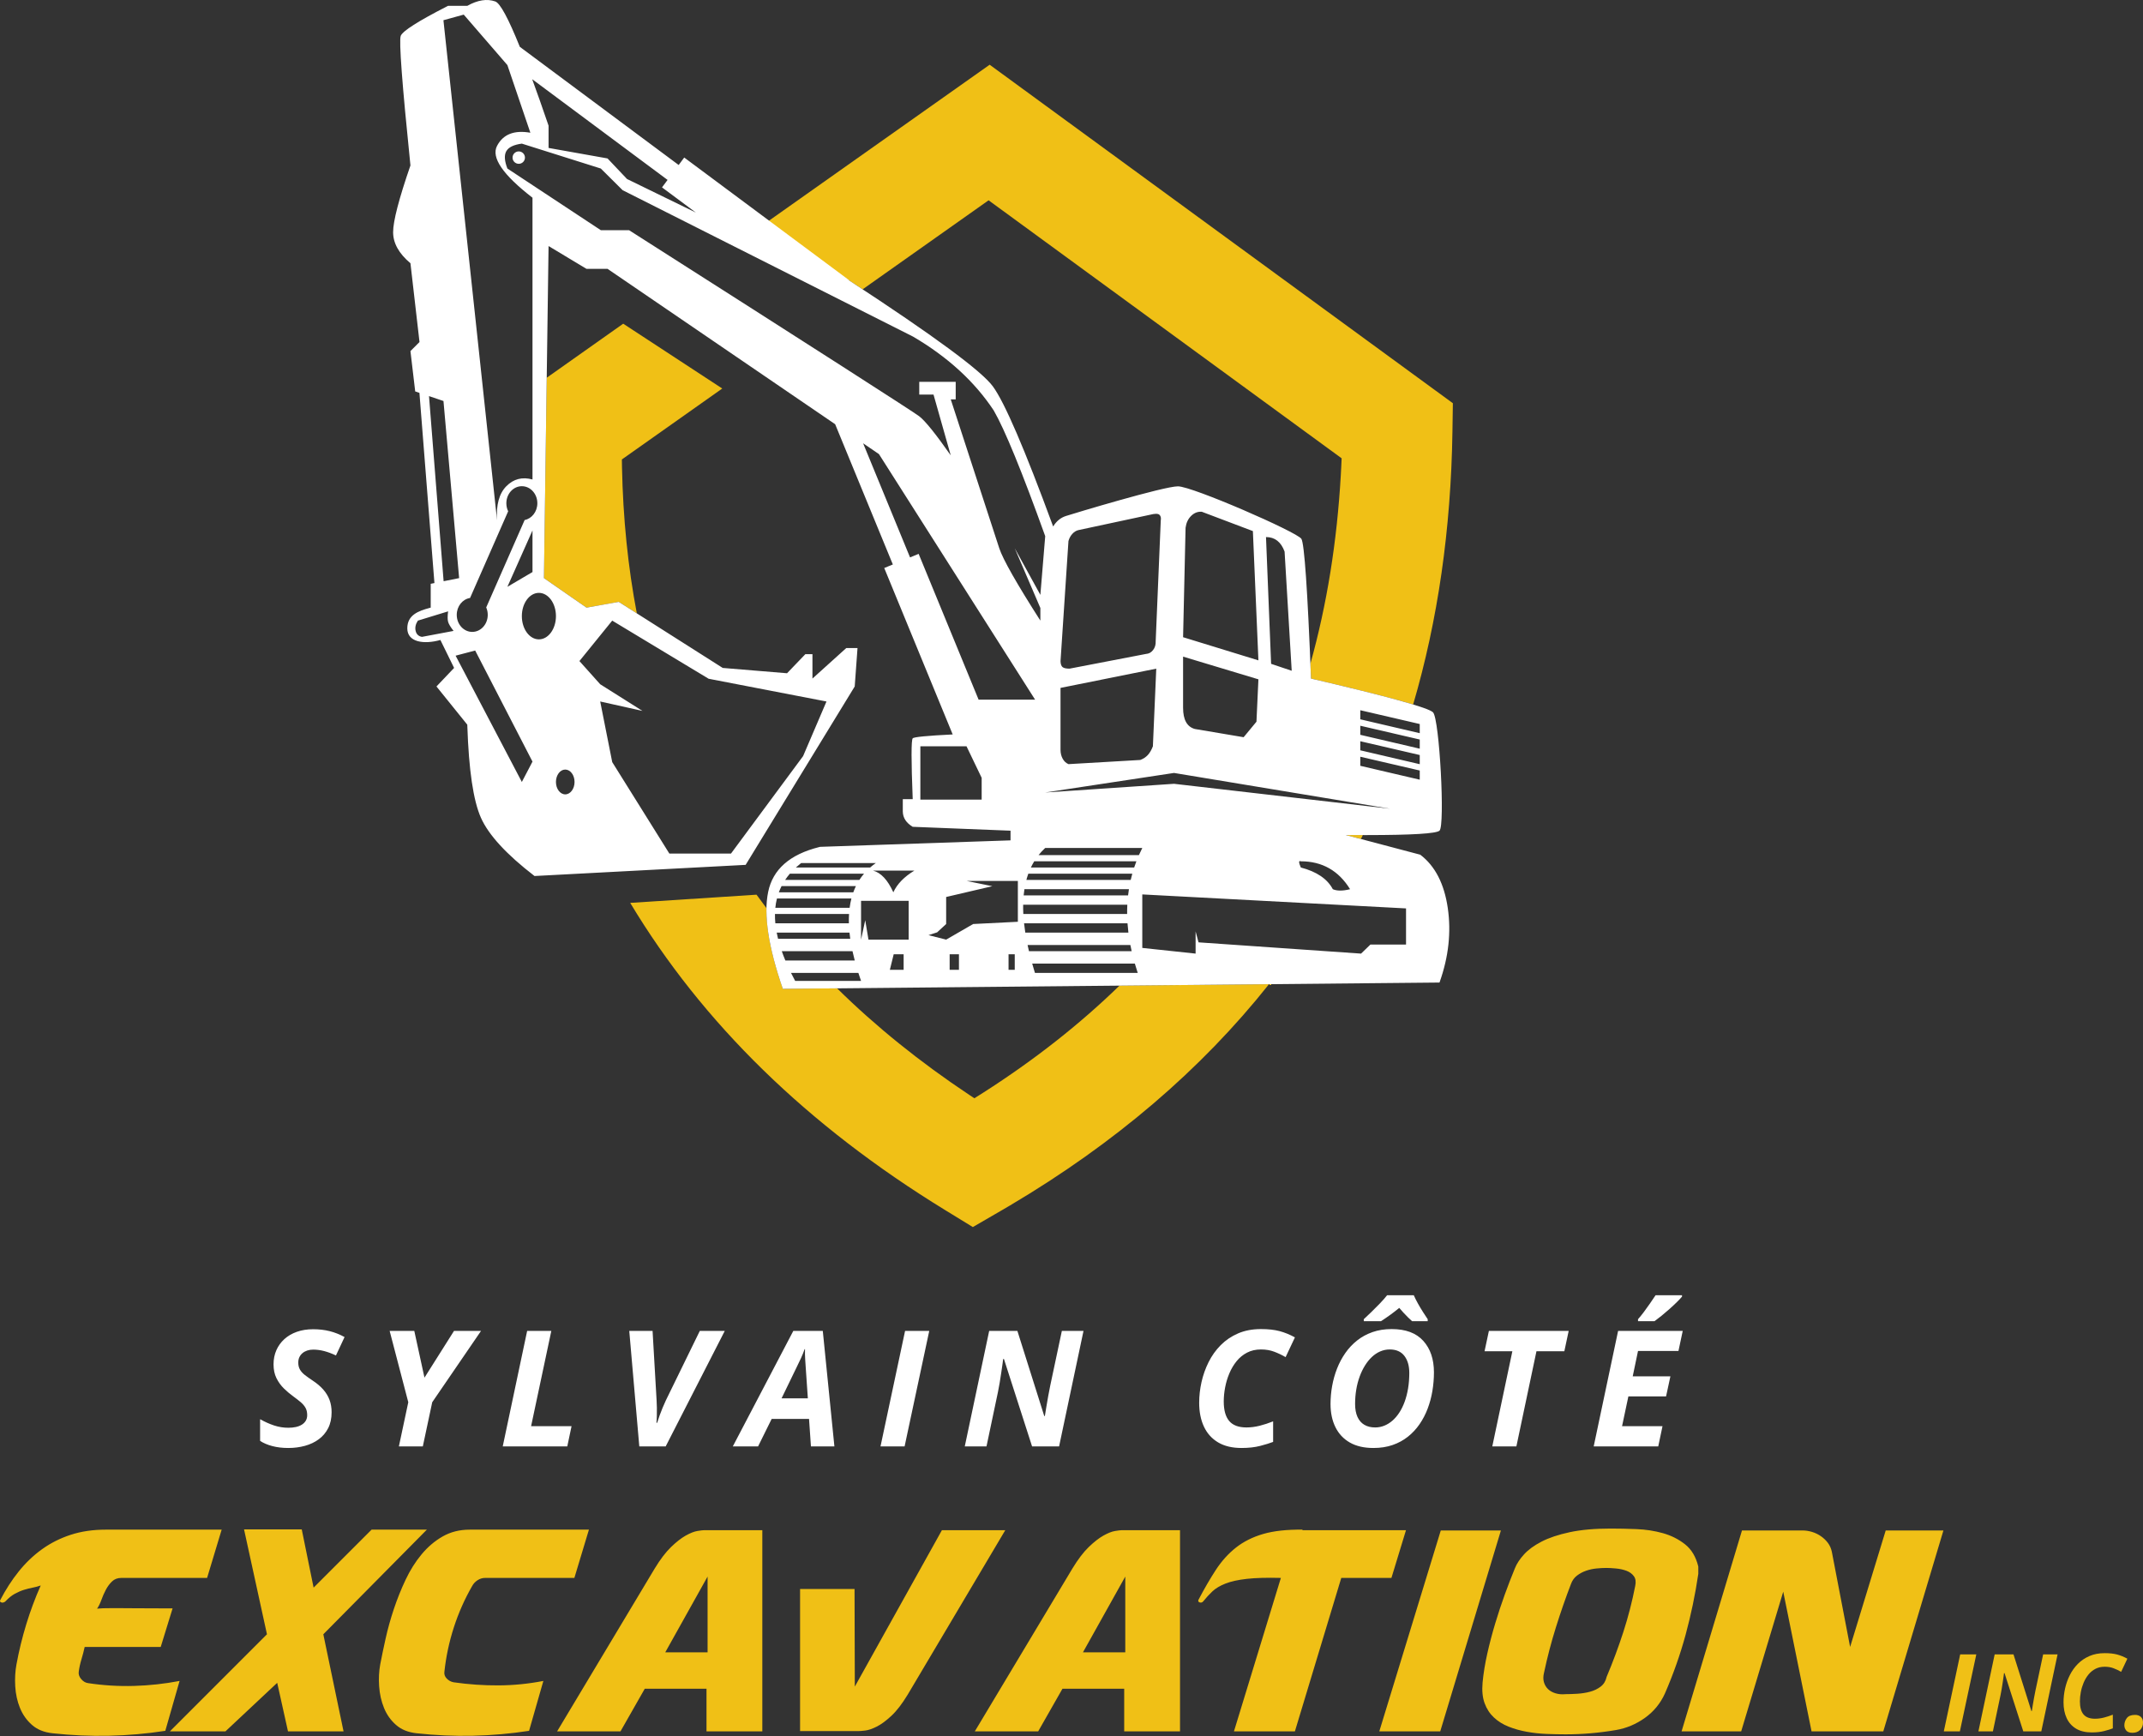
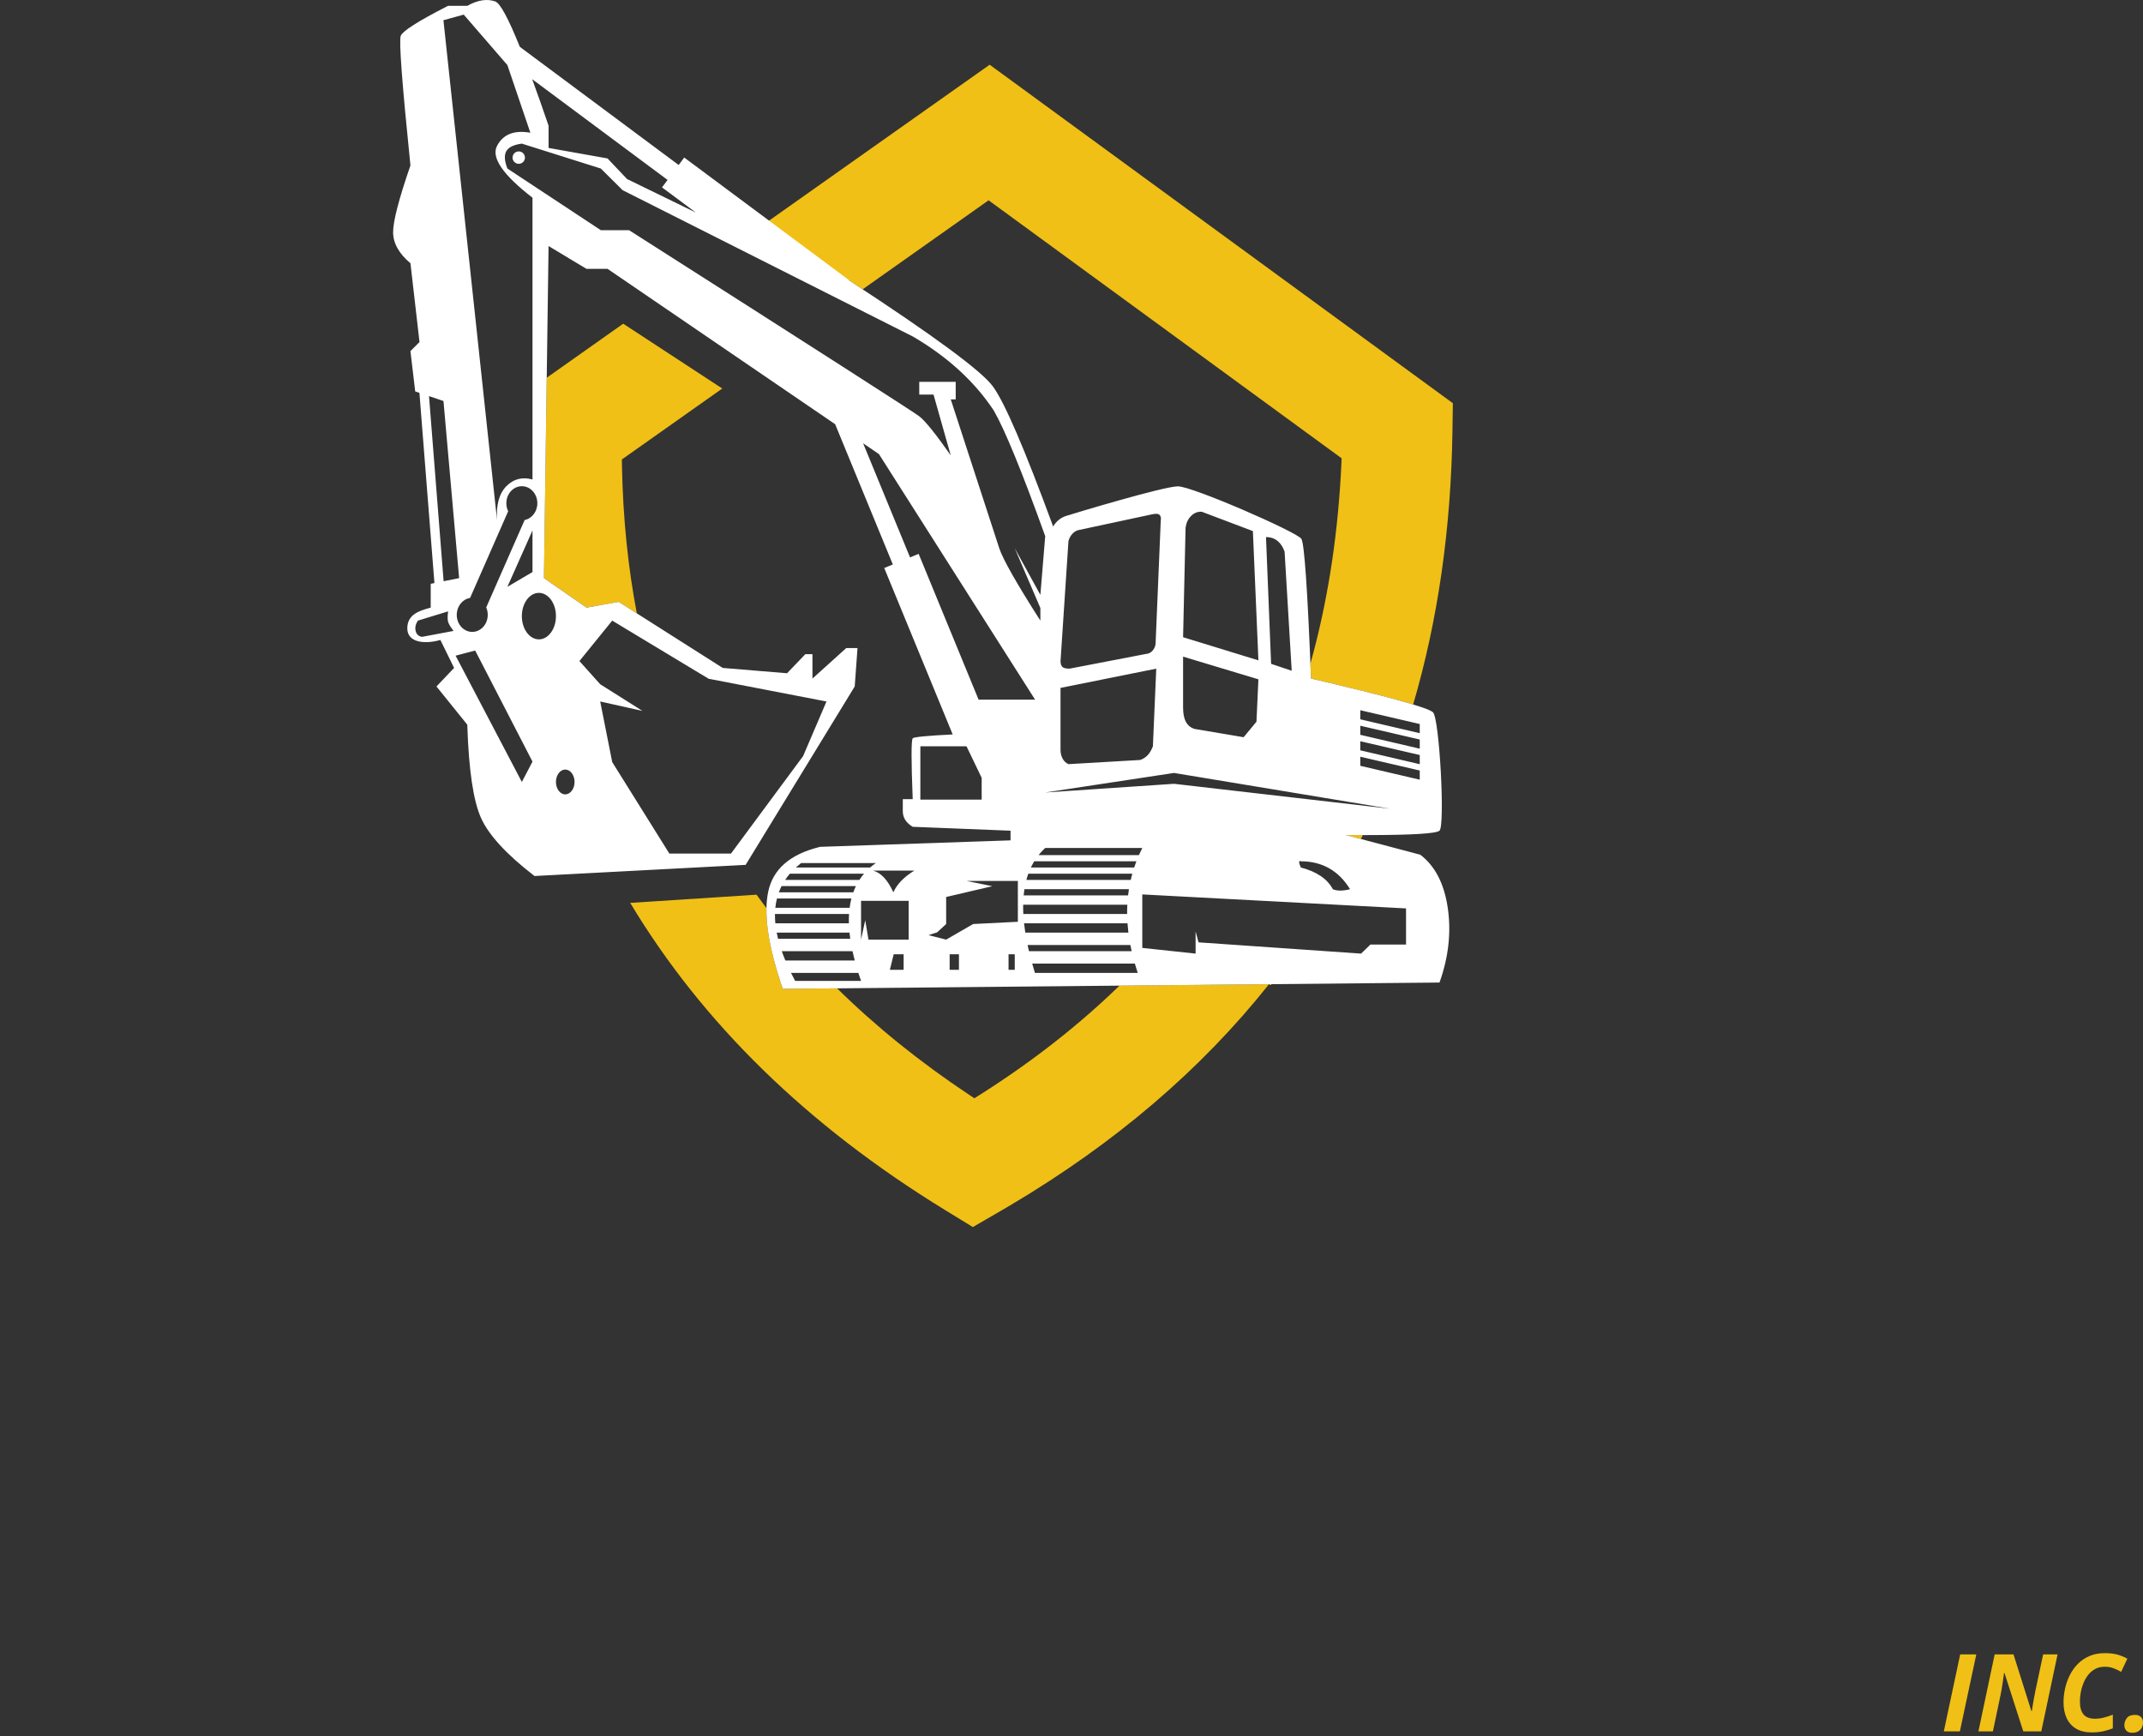
<svg xmlns="http://www.w3.org/2000/svg" width="2400px" height="1944px" viewBox="0 0 2400 1944" version="1.1">
  <rect x="0" y="0" width="2400" height="1944" fill="#333333" stroke="none" />
  <title>logo</title>
  <g id="dark" stroke="none" stroke-width="1" fill="none" fill-rule="evenodd">
    <g id="logo">
-       <path d="M847.253,1001.88 C850.891,1006.922 854.595,1011.93 858.365,1016.902 C857.884,1040.516 863.99,1070.654 876.682,1107.318 L937.471,1106.735 C980.876,1149.513 1030.185,1189.253 1085.432,1226.013 L1088.408,1227.986 L1091.241,1229.842 L1101.539,1223.336 C1158.338,1187.005 1209.065,1147.151 1253.754,1103.71 L1421.198,1102.1 C1345.33,1197.649 1248.574,1280.361 1131.113,1349.89 L1121.268,1355.658 L1089.504,1374.081 L1058.197,1354.891 C904.254,1260.531 786.635,1145.668 705.796,1011.066 L847.253,1001.88 Z M1507.138,935.047 C1513.836,935.099 1520.214,935.128 1526.274,935.136 L1524.134,939.542 L1524.134,939.542 L1507.138,935.047 Z M1108.35,72.479 L1627.103,451.53 L1626.623,483.444 C1624.976,592.842 1610.279,694.716 1582.621,788.899 C1560.553,782.178 1522.43,772.503 1468.246,759.868 C1468.021,754.121 1467.798,748.532 1467.575,743.101 L1467.583,743.109 C1486.026,677.123 1497.358,606.682 1501.623,531.701 L1502.109,522.506 L1502.527,513.214 L1107.151,224.307 L966.096,323.977 C957.73,318.471 949.011,312.772 939.94,306.883 L930.061,311.507 L835.383,265.359 L1108.35,72.479 Z M697.949,362.47 L808.87,435.07 L696.454,514.502 L696.588,523.274 C697.733,580.249 703.26,634.762 713.192,686.849 L692.955,673.99 L656.847,680.436 L609.18,647.394 L612.3,422.991 L697.949,362.47 Z" id="Combined-Shape" fill="#F0C016" fill-rule="nonzero" />
+       <path d="M847.253,1001.88 C850.891,1006.922 854.595,1011.93 858.365,1016.902 C857.884,1040.516 863.99,1070.654 876.682,1107.318 L937.471,1106.735 C980.876,1149.513 1030.185,1189.253 1085.432,1226.013 L1088.408,1227.986 L1091.241,1229.842 L1101.539,1223.336 C1158.338,1187.005 1209.065,1147.151 1253.754,1103.71 L1421.198,1102.1 C1345.33,1197.649 1248.574,1280.361 1131.113,1349.89 L1121.268,1355.658 L1089.504,1374.081 L1058.197,1354.891 C904.254,1260.531 786.635,1145.668 705.796,1011.066 L847.253,1001.88 Z M1507.138,935.047 C1513.836,935.099 1520.214,935.128 1526.274,935.136 L1524.134,939.542 L1524.134,939.542 L1507.138,935.047 M1108.35,72.479 L1627.103,451.53 L1626.623,483.444 C1624.976,592.842 1610.279,694.716 1582.621,788.899 C1560.553,782.178 1522.43,772.503 1468.246,759.868 C1468.021,754.121 1467.798,748.532 1467.575,743.101 L1467.583,743.109 C1486.026,677.123 1497.358,606.682 1501.623,531.701 L1502.109,522.506 L1502.527,513.214 L1107.151,224.307 L966.096,323.977 C957.73,318.471 949.011,312.772 939.94,306.883 L930.061,311.507 L835.383,265.359 L1108.35,72.479 Z M697.949,362.47 L808.87,435.07 L696.454,514.502 L696.588,523.274 C697.733,580.249 703.26,634.762 713.192,686.849 L692.955,673.99 L656.847,680.436 L609.18,647.394 L612.3,422.991 L697.949,362.47 Z" id="Combined-Shape" fill="#F0C016" fill-rule="nonzero" />
      <g id="tractor-copy" transform="translate(440.26, 0)" fill="#FFFFFF">
        <path d="M114.423,1.635 C119.879,3.565 129.041,20.502 141.908,52.445 L319.804,184.766 L326.02,176.41 L510.639,313.732 L510.499,313.925 C605.249,375.77 658.978,415.358 671.686,432.69 C684.87,450.671 707.371,502.965 739.189,589.573 C742.79,583.645 747.552,579.729 753.473,577.824 C762.355,574.966 862.966,544.601 878.968,544.601 C894.971,544.601 1012.204,595.692 1017.185,603.395 C1020.505,608.529 1024.106,660.687 1027.987,759.868 C1114.297,779.994 1159.854,792.611 1164.657,797.717 C1171.862,805.377 1178.239,924.619 1171.862,930.213 C1168.163,933.457 1141.195,935.099 1090.957,935.137 L1087.456,935.137 C1081.509,935.133 1075.25,935.108 1068.678,935.061 L1066.878,935.047 L1150.316,957.109 C1166.915,969.676 1177.194,989.595 1181.152,1016.867 C1185.059,1043.793 1182.09,1071.236 1172.244,1099.195 L1171.862,1100.27 L436.423,1107.318 C420.221,1060.519 414.752,1024.351 420.015,998.814 C425.225,973.532 444.28,956.78 477.178,948.559 L478.179,948.312 L691.462,941.051 L691.462,930.213 L581.908,925.869 C574.643,921.515 570.944,915.826 570.812,908.8 L570.808,908.408 L570.808,894.896 L581.908,894.896 C580.19,851.426 580.19,828.723 581.908,826.789 C583.248,825.28 598.172,823.832 626.681,822.447 L550.02,636.062 L559.653,632.1 L495.051,475.035 L240.149,301.069 L216.587,301.069 L174.09,275.54 L168.92,647.394 L216.587,680.436 L252.695,673.99 L369.132,747.955 L441.157,753.92 L461.686,732.549 L469.623,732.549 L469.623,759.868 L507.463,725.727 L520.086,725.727 L516.963,768.716 L394.809,968.486 L158.355,980.972 C126.914,956.756 106.902,934.987 98.318,915.666 C89.821,896.539 84.754,862.318 83.118,813.005 L83.07,811.506 L48.544,768.716 L68.301,747.955 C58.476,727.931 53.367,717.518 52.974,716.717 L52.956,716.68 C52.952,716.671 52.95,716.667 52.95,716.667 C34.591,721.817 15.882,719.291 15.882,703.634 C15.882,688.604 28.482,684.139 40.589,680.843 L41.345,680.638 L41.722,680.537 L42.099,680.436 L42.099,653.743 L46.268,652.911 L29.464,439.92 L24.74,438.317 L19.403,393.149 L29.554,382.999 L19.403,294.77 C6.468,283.915 0,272.321 0,259.989 C0,247.656 6.468,222.748 19.403,185.266 C10.05,93.974 6.427,45.598 8.534,40.139 C10.619,34.735 27.948,23.704 60.52,7.047 L61.512,6.54 L83.07,6.54 C94.725,-1.3255666e-14 105.176,-1.635 114.423,1.635 Z M521.054,1089.464 L445.622,1089.465 C447.079,1092.411 448.625,1095.396 450.259,1098.423 L450.259,1098.423 L524.061,1098.423 L523.43,1096.609 C522.598,1094.199 521.806,1091.817 521.054,1089.464 L521.054,1089.464 Z M715.717,1079.051 C716.679,1082.466 717.708,1085.938 718.806,1089.466 L718.806,1089.466 L833.934,1089.466 L833.358,1087.72 C832.409,1084.813 831.52,1081.924 830.691,1079.052 L830.691,1079.052 Z M571.744,1068.638 L560.603,1068.638 L556.321,1085.995 L571.744,1085.995 L571.744,1068.638 Z M633.69,1068.638 L623.275,1068.638 L623.275,1085.995 L633.69,1085.995 L633.69,1068.638 Z M696.182,1068.638 L689.238,1068.638 L689.238,1085.995 L696.182,1085.995 L696.182,1068.638 Z M514.474,1065.166 L435.285,1065.166 C436.478,1068.573 437.811,1072.045 439.284,1075.58 L439.284,1075.58 L516.988,1075.58 C516.05,1072.035 515.212,1068.564 514.474,1065.166 L514.474,1065.166 Z M839.019,1001.585 L839.019,1061.497 L898.726,1067.865 L898.726,1042.986 L902.001,1055.249 L1084.03,1067.865 L1094.481,1057.744 L1134.395,1057.744 L1134.395,1017.255 L839.019,1001.585 Z M710.553,1058.223 C711.037,1060.508 711.557,1062.822 712.112,1065.165 L712.112,1065.165 L827.116,1065.167 C826.591,1062.841 826.107,1060.526 825.663,1058.224 L825.663,1058.224 Z M577.372,1008.74 L524.061,1008.74 L524.061,1052.193 L528.728,1030.466 L532.363,1052.193 L577.372,1052.193 L577.372,1008.74 Z M699.667,986.516 L642.444,986.516 L671.055,992.381 L619.362,1004.46 L619.362,1034.725 L609.276,1044.042 L599.584,1047.211 L619.362,1052.193 L649.626,1034.725 L699.667,1032.217 L699.667,986.516 Z M511.11,1044.338 L429.574,1044.338 C430.011,1046.618 430.522,1048.932 431.106,1051.28 L431.106,1051.28 L511.957,1051.279 C511.621,1048.926 511.338,1046.612 511.11,1044.338 L511.11,1044.338 Z M706.613,1033.923 C706.976,1037.315 707.434,1040.786 707.988,1044.337 L707.988,1044.337 L823.465,1044.337 C823.033,1040.838 822.699,1037.367 822.463,1033.924 L822.463,1033.924 Z M510.603,1023.509 L427.643,1023.509 C427.587,1026.89 427.729,1030.361 428.068,1033.923 L428.068,1033.923 L510.438,1033.923 C510.342,1030.342 510.397,1026.87 510.603,1023.509 L510.603,1023.509 Z M705.592,1013.095 C705.539,1016.47 705.604,1019.941 705.784,1023.509 L705.784,1023.509 L822.048,1023.51 C822.01,1020.008 822.077,1016.536 822.249,1013.095 L822.249,1013.095 Z M513.249,1006.152 L429.864,1006.151 C429.02,1009.514 428.415,1012.986 428.05,1016.567 L428.05,1016.567 L511.262,1016.565 C511.733,1012.955 512.395,1009.483 513.249,1006.152 L513.249,1006.152 Z M707.016,995.738 C706.662,997.998 706.374,1000.313 706.151,1002.681 L706.151,1002.681 L823.1,1002.682 C823.365,1000.353 823.681,998.039 824.046,995.739 L824.046,995.739 Z M583.775,974.91 L537.487,974.91 C546.307,977.225 553.882,985.325 560.213,999.21 C564.425,989.953 572.279,981.853 583.775,974.91 Z M518.297,992.266 L435.02,992.267 C433.883,994.521 432.878,996.835 432.004,999.209 L432.004,999.209 L515.376,999.208 C516.237,996.813 517.211,994.499 518.297,992.266 L518.297,992.266 Z M1016.565,971.439 C1034.325,976.068 1046.272,984.167 1052.404,995.739 C1057.074,997.796 1063.512,997.796 1071.72,995.739 C1058.843,974.91 1040.458,964.496 1016.565,964.496 C1014.068,963.396 1014.068,965.711 1016.565,971.439 Z M711.38,978.381 C710.57,980.625 709.845,982.939 709.205,985.324 L709.205,985.324 L826.062,985.325 C826.596,982.995 827.183,980.681 827.823,978.382 L827.823,978.382 Z M444.32,978.381 C442.401,980.62 440.648,982.934 439.06,985.324 L439.06,985.324 L522.202,985.323 C523.768,982.896 525.49,980.582 527.368,978.382 L527.368,978.382 Z M718.011,964.495 C716.649,966.716 715.399,969.03 714.261,971.437 L714.261,971.437 L829.933,971.439 C830.701,969.108 831.526,966.794 832.406,964.496 L832.406,964.496 Z M540.65,966.442 L457.043,966.442 L456.148,967.137 C454.37,968.532 452.676,969.966 451.065,971.437 L451.065,971.437 L534.24,971.437 C536.25,969.68 538.387,968.015 540.65,966.442 L540.65,966.442 Z M839.019,949.59 L730.303,949.59 L729.5,950.337 C727.111,952.594 724.901,954.999 722.869,957.553 L722.869,957.553 L835.259,957.554 C836.434,954.876 837.687,952.222 839.019,949.59 L839.019,949.59 Z M245.387,694.976 L208.655,740.26 L231.92,766.238 L279.25,796.083 L231.92,785.544 L245.387,853.409 L309.378,955.845 L378.389,955.845 L459.149,846.703 L485.339,785.544 L353.365,760.078 L245.387,694.976 Z M874.547,865.556 L730.303,887.438 L874.547,877.712 L1116.451,905.615 L874.547,865.556 Z M642.161,835.714 L590.472,835.714 L590.472,895.398 L659.131,895.398 L659.131,871.013 L642.161,835.714 Z M192.775,861.771 C187.023,861.771 182.36,867.987 182.36,875.656 C182.36,883.325 187.023,889.542 192.775,889.542 C198.527,889.542 203.19,883.325 203.19,875.656 C203.19,867.987 198.527,861.771 192.775,861.771 Z M91.907,728.476 L69.985,734.236 L144.17,875.656 L156.091,852.866 L91.907,728.476 Z M1083.155,847.399 L1083.155,857.561 L1149.747,873.109 L1149.747,862.842 L1083.155,847.399 Z M1083.155,830.042 L1083.155,840.204 L1149.747,855.752 L1149.747,845.485 L1083.155,830.042 Z M854.666,748.762 L747.442,770.318 L747.442,839.766 C747.482,843.544 748.305,846.862 749.909,849.72 C751.514,852.577 753.673,854.569 756.387,855.695 L756.387,855.695 L836.77,851.02 C840.175,849.725 842.989,847.873 845.212,845.464 C847.435,843.055 849.33,839.805 850.896,835.714 L850.896,835.714 L854.666,748.762 Z M1083.155,812.685 L1083.155,822.847 L1149.747,838.395 L1149.747,828.128 L1083.155,812.685 Z M884.705,735.302 L884.705,792.548 C884.705,805.973 889.101,813.898 897.892,816.325 C897.892,816.325 898.074,816.356 898.438,816.417 L898.679,816.458 C902.524,817.107 920.469,820.134 952.515,825.54 L952.515,825.54 L966.88,808.183 L969.072,760.722 L884.705,735.302 Z M1083.155,795.328 L1083.155,805.49 L1149.747,821.038 L1149.747,810.772 L1083.155,795.328 Z M526.363,496.405 L578.917,624.179 L588.549,620.22 L655.71,783.508 L718.982,783.508 L544.095,508.508 L526.363,496.405 Z M977.566,601.41 L983.281,743.363 L1006.353,751.139 C1001.04,662.162 998.383,617.673 998.383,617.673 C994.407,606.831 987.468,601.41 977.566,601.41 Z M858.15,576.397 C856.59,575.041 853.168,575.041 847.882,576.397 L847.882,576.397 L767.501,593.614 C764.996,594.177 762.719,595.585 760.671,597.837 C758.622,600.089 757.175,602.774 756.33,605.893 L756.33,605.893 L747.442,740.507 C747.571,743.733 748.346,745.916 749.765,747.054 C751.185,748.193 753.782,748.762 757.558,748.762 L757.558,748.762 L843.225,732.275 C846.411,732.077 849.046,730.617 851.132,727.894 C853.217,725.171 854.179,721.936 854.016,718.188 L854.016,718.188 L859.702,582.942 C860.227,579.935 859.709,577.753 858.15,576.397 Z M905.668,573.071 C901.158,572.75 897.177,574.295 893.725,577.707 C890.274,581.118 888.196,585.561 887.492,591.036 L887.492,591.036 L884.705,713.552 L969.072,739.485 L962.876,594.719 Z M163.265,663.902 C152.719,663.902 144.17,675.558 144.17,689.937 C144.17,704.316 152.719,715.972 163.265,715.972 C173.811,715.972 182.36,704.316 182.36,689.937 C182.36,675.558 173.811,663.902 163.265,663.902 Z M61.593,684.611 L27.74,694.976 C25.179,698.885 24.344,702.729 25.236,706.509 C26.129,710.288 28.484,712.51 32.302,713.174 L32.302,713.174 L67.708,706.509 C64.337,702.244 62.299,698.849 61.593,696.322 C60.888,693.795 60.888,689.891 61.593,684.611 L61.593,684.611 Z M144.17,544.459 C134.583,544.459 126.811,553.007 126.811,563.552 C126.811,566.798 127.548,569.854 128.847,572.531 L128.847,572.531 L86.176,669.617 C77.747,670.924 71.263,678.89 71.263,688.521 C71.263,699.066 79.035,707.614 88.622,707.614 C98.209,707.614 105.981,699.066 105.981,688.521 C105.981,685.552 105.364,682.74 104.264,680.233 L104.264,680.233 L147.29,582.337 C155.388,580.72 161.529,572.925 161.529,563.552 C161.529,553.007 153.757,544.459 144.17,544.459 Z M144.17,160.834 C135.149,162.033 129.363,164.83 126.811,169.224 C124.259,173.619 124.648,180.117 127.977,188.72 L127.977,188.72 L232.595,257.765 L264.231,257.765 C474.258,391.622 582.593,461.093 589.235,466.177 C595.877,471.261 607.636,485.848 624.512,509.938 L624.512,509.938 L605.21,441.848 L589.235,441.848 L589.235,427.581 L630.052,427.581 L630.052,447.223 L624.512,447.223 C656.59,545.829 674.693,601.385 678.823,613.893 C682.952,626.402 698.304,653.429 724.878,694.977 L724.878,694.977 L724.878,680.85 L696.151,613.893 L724.878,666.154 L730.303,600.394 C704.261,527.999 685.036,481.072 672.629,459.614 C651.233,427.299 621.154,399.758 582.39,376.992 L582.39,376.992 L257.006,212.956 L232.595,188.72 Z M156.091,594.001 L127.977,657.123 L156.091,640.58 L156.091,594.001 Z M40.199,443.56 L56.554,650.859 L73.933,647.394 L56.396,449.054 L40.199,443.56 Z M79.087,16.365 L56.348,22.64 L116.396,582.644 C115.268,565.361 118.74,552.633 126.811,544.459 C134.883,536.285 144.642,533.778 156.091,536.937 L156.091,536.937 L156.091,221.397 C122.843,195.685 109.612,176.334 116.396,163.346 C123.18,150.358 135.617,145.456 153.705,148.64 L153.705,148.64 L127.977,72.893 L79.087,16.365 Z M155.759,88.705 C161.206,103.582 167.122,120.362 173.509,139.044 L174.09,140.748 L174.09,165.661 L240.149,177.421 L261.963,200.457 L339.083,238.045 L301.154,209.833 L307.371,201.477 L155.759,88.705 Z M140.698,169.55 C144.533,169.55 147.642,172.658 147.642,176.492 C147.642,180.327 144.533,183.435 140.698,183.435 C136.863,183.435 133.755,180.327 133.755,176.492 C133.755,172.658 136.863,169.55 140.698,169.55 Z" id="Combined-Shape" />
      </g>
-       <path d="M185.123,1938.209 L201.129,1882.34 C184.419,1885.561 167.406,1887.423 150.092,1887.927 C132.777,1888.43 115.564,1887.373 98.451,1884.756 C95.632,1884.353 93.115,1882.843 90.901,1880.226 C88.686,1877.609 87.78,1874.891 88.183,1872.072 C88.787,1867.441 89.793,1862.811 91.203,1858.18 C92.612,1853.55 93.82,1848.919 94.827,1844.288 L179.99,1844.288 L193.277,1801.103 L192.243,1801.103 L192.243,1801.103 L189.189,1801.102 C173.77,1801.095 161.292,1801.045 151.753,1800.952 C142.225,1800.859 134.61,1800.809 128.907,1800.802 L127.921,1800.801 C127.759,1800.801 127.6,1800.801 127.442,1800.801 C121.805,1800.801 117.728,1800.851 115.211,1800.952 C112.695,1801.053 110.53,1801.204 108.718,1801.405 C110.53,1798.788 112.141,1795.516 113.55,1791.59 C114.96,1787.664 116.621,1783.889 118.533,1780.265 C120.446,1776.641 122.761,1773.521 125.479,1770.903 C128.197,1768.286 131.67,1766.977 135.898,1766.977 L231.933,1766.977 L248.241,1712.92 L118.382,1712.92 C104.088,1712.92 91.052,1714.833 79.274,1718.658 C67.496,1722.483 56.775,1727.869 47.111,1734.815 C37.447,1741.761 28.74,1750.066 20.989,1759.73 C13.237,1769.393 6.342,1780.064 0.302,1791.741 C-0.302,1792.949 0,1793.805 1.208,1794.308 C2.416,1794.811 3.523,1794.761 4.53,1794.157 C4.933,1794.157 5.436,1793.855 6.04,1793.251 C9.664,1789.426 13.237,1786.557 16.761,1784.644 C20.284,1782.732 23.707,1781.272 27.029,1780.265 C30.351,1779.259 33.572,1778.453 36.692,1777.849 C39.813,1777.245 42.783,1776.44 45.601,1775.433 C39.36,1789.526 33.975,1803.972 29.445,1818.77 C24.915,1833.568 21.24,1848.617 18.422,1863.918 C17.012,1871.569 16.559,1879.723 17.063,1888.38 C17.566,1897.037 19.328,1905.09 22.348,1912.539 C25.368,1919.989 29.847,1926.331 35.787,1931.565 C41.726,1936.8 49.427,1939.92 58.889,1940.927 C101.169,1945.558 143.247,1944.652 185.123,1938.209 Z M252.468,1938.813 L310.452,1884.454 L322.532,1938.813 L384.743,1938.813 L362.093,1830.095 L478.059,1712.92 L416.15,1712.92 L351.221,1777.849 L337.933,1712.618 L273.306,1712.618 L298.976,1830.095 L190.257,1938.813 L252.468,1938.813 Z M592.516,1938.209 L608.522,1882.34 C592.012,1885.561 575.352,1887.222 558.541,1887.323 C541.73,1887.423 524.869,1886.266 507.957,1883.85 C504.937,1883.246 502.37,1881.837 500.256,1879.622 C498.142,1877.407 497.286,1874.891 497.689,1872.072 C499.501,1855.16 503.024,1838.601 508.259,1822.394 C513.494,1806.187 520.339,1790.734 528.795,1776.037 C530.204,1773.42 532.217,1771.256 534.835,1769.544 C537.452,1767.833 540.27,1766.977 543.29,1766.977 L643.251,1766.977 L659.559,1712.92 L526.077,1712.92 C514.802,1712.92 504.736,1715.437 495.877,1720.47 C487.019,1725.503 479.116,1732.198 472.17,1740.553 C465.225,1748.908 459.235,1758.421 454.202,1769.091 C449.168,1779.762 444.789,1790.684 441.065,1801.858 C437.34,1813.032 434.27,1824.055 431.854,1834.927 C429.438,1845.798 427.425,1855.462 425.814,1863.918 C424.405,1871.569 424.002,1879.723 424.606,1888.38 C425.21,1897.037 427.022,1905.09 430.042,1912.539 C433.062,1919.989 437.542,1926.331 443.481,1931.565 C449.42,1936.8 457.121,1939.92 466.584,1940.927 C508.662,1945.558 550.639,1944.652 592.516,1938.209 Z M694.892,1938.813 L722.072,1891.098 L791.229,1891.098 L791.229,1938.813 L853.742,1938.813 L853.742,1713.524 L788.511,1713.524 C787.102,1713.524 784.585,1713.826 780.961,1714.43 C777.337,1715.034 773.009,1716.745 767.975,1719.564 C762.942,1722.383 757.456,1726.661 751.517,1732.399 C745.577,1738.137 739.487,1746.14 733.246,1756.408 L623.923,1938.813 L694.892,1938.813 Z M792.437,1850.328 L745.024,1850.328 L792.437,1765.467 L792.437,1850.328 Z M961.253,1938.511 C962.662,1938.511 965.179,1938.31 968.803,1937.907 C972.426,1937.504 976.755,1936.045 981.788,1933.528 C986.822,1931.012 992.308,1926.985 998.247,1921.448 C1004.186,1915.912 1010.277,1908.01 1016.518,1897.742 L1125.84,1713.524 L1054.871,1713.524 L957.327,1888.682 L957.025,1779.359 L896.022,1779.359 L896.022,1938.511 L961.253,1938.511 Z M1162.684,1938.813 L1189.863,1891.098 L1259.021,1891.098 L1259.021,1938.813 L1321.534,1938.813 L1321.534,1713.524 L1256.303,1713.524 C1254.893,1713.524 1252.377,1713.826 1248.753,1714.43 C1245.129,1715.034 1240.8,1716.745 1235.767,1719.564 C1230.734,1722.383 1225.247,1726.661 1219.308,1732.399 C1213.369,1738.137 1207.279,1746.14 1201.037,1756.408 L1091.715,1938.813 L1162.684,1938.813 Z M1260.228,1850.328 L1212.815,1850.328 L1260.228,1765.467 L1260.228,1850.328 Z M1450.184,1938.813 L1502.127,1766.977 L1558.298,1766.977 L1574.606,1713.524 L1458.64,1713.524 L1458.64,1712.92 C1441.124,1712.719 1426.477,1714.33 1414.699,1717.752 C1402.922,1721.175 1392.754,1726.258 1384.198,1733.003 C1375.641,1739.748 1368.142,1748.052 1361.699,1757.918 C1355.257,1767.783 1348.713,1779.057 1342.069,1791.741 C1341.667,1793.15 1342.22,1794.056 1343.73,1794.459 C1345.24,1794.862 1346.499,1794.459 1347.505,1793.251 C1350.727,1789.224 1354.149,1785.5 1357.773,1782.077 C1361.397,1778.655 1366.279,1775.735 1372.42,1773.319 C1378.561,1770.903 1386.513,1769.142 1396.278,1768.034 C1406.042,1766.927 1418.776,1766.575 1434.48,1766.977 L1381.933,1938.813 L1450.184,1938.813 Z M1612.96,1938.813 L1680.909,1713.826 L1613.564,1713.826 L1544.709,1938.813 L1612.96,1938.813 Z M1753.388,1942.135 C1762.85,1942.135 1772.262,1941.732 1781.624,1940.927 C1790.986,1940.122 1800.398,1938.914 1809.861,1937.303 C1821.538,1935.29 1832.309,1930.76 1842.174,1923.713 C1852.04,1916.667 1859.489,1907.607 1864.522,1896.534 C1873.985,1874.79 1881.736,1852.795 1887.776,1830.548 C1893.816,1808.301 1898.547,1785.601 1901.97,1762.448 L1901.97,1754.294 C1899.352,1743.422 1894.42,1735.117 1887.172,1729.379 C1879.924,1723.641 1871.619,1719.463 1862.257,1716.846 C1852.895,1714.229 1843.03,1712.719 1832.662,1712.316 C1822.293,1711.914 1812.679,1711.712 1803.821,1711.712 C1785.903,1711.712 1770.601,1713.071 1757.918,1715.789 C1745.234,1718.507 1734.714,1722.03 1726.359,1726.359 C1718.004,1730.688 1711.461,1735.469 1706.729,1740.704 C1701.998,1745.938 1698.626,1751.072 1696.612,1756.106 C1692.787,1765.367 1688.962,1775.282 1685.137,1785.852 C1681.311,1796.422 1677.738,1807.244 1674.416,1818.317 C1671.094,1829.39 1668.175,1840.513 1665.658,1851.687 C1663.141,1862.861 1661.38,1873.683 1660.373,1884.152 C1659.568,1893.212 1660.323,1900.913 1662.638,1907.255 C1664.953,1913.596 1668.426,1918.932 1673.057,1923.26 C1677.687,1927.589 1683.174,1931.012 1689.516,1933.528 C1695.857,1936.045 1702.652,1937.957 1709.9,1939.266 C1717.148,1940.575 1724.497,1941.38 1731.946,1941.682 C1739.395,1941.984 1746.542,1942.135 1753.388,1942.135 Z M1742.214,1896.232 C1738.791,1895.225 1735.973,1893.665 1733.758,1891.551 C1731.543,1889.437 1729.983,1886.819 1729.077,1883.699 C1728.171,1880.578 1728.221,1877.005 1729.228,1872.978 C1732.852,1855.865 1737.281,1838.953 1742.516,1822.243 C1747.75,1805.532 1753.388,1789.325 1759.428,1773.621 C1760.837,1769.796 1763.052,1766.726 1766.071,1764.41 C1769.091,1762.095 1772.464,1760.283 1776.188,1758.975 C1779.913,1757.666 1783.789,1756.81 1787.815,1756.408 C1791.842,1756.005 1795.566,1755.804 1798.989,1755.804 C1802.009,1755.804 1805.633,1756.005 1809.861,1756.408 C1814.089,1756.81 1817.964,1757.666 1821.488,1758.975 C1825.011,1760.283 1827.779,1762.297 1829.793,1765.014 C1831.806,1767.732 1832.309,1771.407 1831.303,1776.037 C1827.88,1793.553 1823.451,1810.717 1818.015,1827.528 C1812.579,1844.339 1806.338,1861.099 1799.291,1877.81 C1798.284,1882.441 1796.07,1886.064 1792.647,1888.682 C1789.224,1891.299 1785.248,1893.212 1780.718,1894.42 C1776.188,1895.628 1771.457,1896.383 1766.524,1896.685 C1761.592,1896.987 1757.213,1897.138 1753.388,1897.138 C1749.361,1897.54 1745.636,1897.238 1742.214,1896.232 Z M1949.987,1938.813 L1997.098,1782.379 L2028.808,1938.813 L2109.139,1938.813 L2176.484,1713.826 L2111.857,1713.826 L2071.993,1844.288 L2051.458,1737.382 C2050.652,1733.758 2049.193,1730.537 2047.079,1727.718 C2044.965,1724.899 2042.398,1722.433 2039.378,1720.319 C2036.358,1718.205 2033.036,1716.594 2029.412,1715.487 C2025.788,1714.38 2022.164,1713.826 2018.54,1713.826 L1950.893,1713.826 L1883.246,1938.813 L1949.987,1938.813 Z" id="EXCAVATION" fill="#F0C016" fill-rule="nonzero" />
-       <path d="M322.801,1621.474 C329.466,1621.474 335.733,1620.663 341.602,1619.041 C347.471,1617.419 352.632,1614.956 357.085,1611.653 C361.538,1608.35 365.033,1604.191 367.569,1599.178 C370.105,1594.164 371.374,1588.266 371.374,1581.483 C371.374,1576.41 370.592,1571.78 369.029,1567.592 C367.466,1563.404 365.107,1559.526 361.951,1555.958 C358.795,1552.389 354.829,1549.042 350.051,1545.916 C346.689,1543.674 343.814,1541.625 341.425,1539.767 C339.036,1537.909 337.207,1535.889 335.939,1533.706 C334.671,1531.524 334.037,1528.899 334.037,1525.832 C334.037,1523.59 334.45,1521.585 335.276,1519.816 C336.101,1518.046 337.266,1516.527 338.77,1515.259 C340.275,1513.991 342.044,1513.018 344.079,1512.339 C346.114,1511.661 348.341,1511.322 350.759,1511.322 C354.829,1511.322 358.943,1511.867 363.101,1512.959 C367.26,1514.05 371.639,1515.687 376.24,1517.869 L376.24,1517.869 L385.884,1497.254 C380.516,1494.305 374.986,1492.108 369.294,1490.663 C363.603,1489.218 357.424,1488.495 350.759,1488.495 C344.035,1488.495 337.945,1489.454 332.489,1491.371 C327.033,1493.288 322.358,1496.016 318.465,1499.555 C314.572,1503.094 311.579,1507.252 309.485,1512.03 C307.391,1516.807 306.344,1522.086 306.344,1527.867 C306.344,1533.765 307.435,1538.911 309.618,1543.306 C311.8,1547.7 314.587,1551.549 317.979,1554.852 C321.37,1558.155 324.865,1561.104 328.463,1563.699 C331.53,1565.941 334.229,1568.035 336.559,1569.981 C338.888,1571.928 340.717,1574.036 342.044,1576.307 C343.371,1578.578 344.035,1581.394 344.035,1584.756 C344.035,1587.116 343.504,1589.18 342.442,1590.95 C341.381,1592.719 339.906,1594.194 338.018,1595.373 C336.131,1596.553 333.904,1597.423 331.339,1597.983 C328.773,1598.544 325.986,1598.824 322.978,1598.824 C317.551,1598.824 312.257,1597.983 307.096,1596.302 C301.935,1594.621 296.671,1592.277 291.303,1589.269 L291.303,1589.269 L291.303,1613.511 C295.019,1615.988 299.576,1617.935 304.973,1619.35 C310.37,1620.766 316.312,1621.474 322.801,1621.474 Z M473.527,1619.704 L484.056,1570.246 L538.734,1490.353 L508.475,1490.353 L475.385,1542.731 L463.972,1490.353 L436.368,1490.353 L457.248,1570.246 L446.719,1619.704 L473.527,1619.704 Z M635.313,1619.704 L640.091,1597.054 L594.792,1597.054 L617.441,1490.353 L590.368,1490.353 L563.029,1619.704 L635.313,1619.704 Z M745.518,1619.704 L811.698,1490.353 L783.739,1490.353 L745.695,1568.212 C744.397,1570.984 743.159,1573.8 741.979,1576.661 C740.799,1579.522 739.708,1582.338 738.706,1585.11 C737.703,1587.883 736.789,1590.596 735.963,1593.25 L735.963,1593.25 L735.167,1593.25 C735.402,1590.95 735.55,1588.325 735.609,1585.376 C735.668,1582.427 735.683,1579.448 735.653,1576.44 C735.624,1573.432 735.52,1570.689 735.343,1568.212 L735.343,1568.212 L730.831,1490.353 L704.731,1490.353 L715.967,1619.704 L745.518,1619.704 Z M848.999,1619.704 L864.217,1588.915 L906.065,1588.915 L908.189,1619.704 L934.466,1619.704 L921.46,1490.353 L888.459,1490.353 L820.687,1619.704 L848.999,1619.704 Z M904.738,1565.911 L875.276,1565.911 L892.263,1530.875 C894.092,1527.218 895.743,1523.767 897.218,1520.523 C898.693,1517.279 899.99,1514.035 901.111,1510.791 L901.111,1510.791 L901.553,1510.791 C901.435,1514.566 901.494,1518.252 901.73,1521.85 C901.966,1525.448 902.202,1529.017 902.438,1532.556 L902.438,1532.556 L904.738,1565.911 Z M1013.085,1619.704 L1040.69,1490.353 L1013.616,1490.353 L986.1,1619.704 L1013.085,1619.704 Z M1104.799,1619.704 L1117.628,1558.833 C1118.277,1555.766 1118.925,1552.271 1119.574,1548.349 C1120.223,1544.426 1120.828,1540.563 1121.388,1536.759 C1121.948,1532.954 1122.42,1529.695 1122.803,1526.982 C1123.187,1524.269 1123.408,1522.558 1123.467,1521.85 L1123.467,1521.85 L1124.352,1521.85 L1155.849,1619.704 L1186.108,1619.704 L1213.446,1490.353 L1189.204,1490.353 L1176.198,1551.578 C1175.491,1554.999 1174.739,1558.877 1173.942,1563.213 C1173.146,1567.548 1172.423,1571.736 1171.775,1575.776 C1171.126,1579.817 1170.595,1583.105 1170.182,1585.641 L1170.182,1585.641 L1169.474,1585.641 L1139.393,1490.353 L1107.807,1490.353 L1080.468,1619.704 L1104.799,1619.704 Z M1390.415,1621.474 C1398.319,1621.474 1405.293,1620.692 1411.339,1619.129 C1417.385,1617.566 1422.207,1616.077 1425.805,1614.661 L1425.805,1614.661 L1425.805,1591.658 C1420.791,1593.663 1415.778,1595.3 1410.764,1596.568 C1405.751,1597.836 1400.796,1598.47 1395.9,1598.47 C1387.112,1598.47 1380.683,1596.067 1376.613,1591.259 C1372.543,1586.452 1370.508,1579.153 1370.508,1569.362 C1370.508,1564.289 1371.024,1559.04 1372.056,1553.613 C1373.088,1548.187 1374.666,1542.952 1376.79,1537.909 C1378.913,1532.866 1381.612,1528.324 1384.885,1524.284 C1388.159,1520.243 1392.066,1517.043 1396.608,1514.684 C1401.15,1512.325 1406.34,1511.145 1412.18,1511.145 C1417.606,1511.145 1422.517,1511.971 1426.911,1513.622 C1431.305,1515.274 1435.596,1517.309 1439.784,1519.727 L1439.784,1519.727 L1450.224,1497.608 C1444.503,1494.482 1438.781,1492.152 1433.06,1490.619 C1427.339,1489.085 1420.378,1488.318 1412.18,1488.318 C1402.565,1488.318 1394.013,1489.94 1386.522,1493.184 C1379.031,1496.429 1372.543,1500.823 1367.057,1506.367 C1361.572,1511.912 1357.06,1518.238 1353.521,1525.345 C1349.982,1532.453 1347.342,1539.899 1345.602,1547.685 C1343.862,1555.471 1342.992,1563.168 1342.992,1570.777 C1342.992,1581.099 1344.776,1590.05 1348.345,1597.63 C1351.913,1605.209 1357.207,1611.078 1364.226,1615.236 C1371.245,1619.395 1379.975,1621.474 1390.415,1621.474 Z M1546.627,1479.471 C1550.107,1477.229 1553.498,1474.914 1556.802,1472.525 C1560.105,1470.137 1563.526,1467.497 1567.065,1464.607 C1568.48,1466.258 1570.029,1468.013 1571.71,1469.871 C1573.391,1471.729 1575.086,1473.484 1576.797,1475.135 C1578.508,1476.787 1580.041,1478.232 1581.398,1479.471 L1581.398,1479.471 L1598.916,1479.471 L1598.916,1477.259 C1597.323,1474.9 1595.539,1472.172 1593.563,1469.075 C1591.587,1465.978 1589.7,1462.808 1587.901,1459.564 C1586.102,1456.32 1584.583,1453.282 1583.344,1450.451 L1583.344,1450.451 L1553.439,1450.451 C1551.375,1453.105 1548.75,1456.099 1545.565,1459.431 C1542.38,1462.764 1539.151,1466.008 1535.877,1469.163 C1532.604,1472.319 1529.758,1475.018 1527.339,1477.259 L1527.339,1477.259 L1527.339,1479.471 L1546.627,1479.471 Z M1538.133,1621.474 C1546.037,1621.474 1553.189,1620.368 1559.589,1618.156 C1565.988,1615.944 1571.695,1612.847 1576.709,1608.866 C1581.722,1604.885 1586.072,1600.225 1589.759,1594.887 C1593.445,1589.549 1596.483,1583.724 1598.872,1577.413 C1601.26,1571.102 1603.03,1564.496 1604.18,1557.594 C1605.33,1550.693 1605.905,1543.733 1605.905,1536.714 C1605.905,1522.086 1601.939,1510.363 1594.005,1501.545 C1586.072,1492.727 1574.261,1488.318 1558.571,1488.318 C1550.726,1488.318 1543.589,1489.439 1537.16,1491.68 C1530.731,1493.922 1524.98,1497.048 1519.907,1501.059 C1514.835,1505.07 1510.426,1509.759 1506.68,1515.126 C1502.935,1520.494 1499.838,1526.304 1497.39,1532.556 C1494.943,1538.808 1493.114,1545.296 1491.905,1552.021 C1490.696,1558.745 1490.091,1565.469 1490.091,1572.193 C1490.091,1582.102 1491.92,1590.758 1495.577,1598.16 C1499.234,1605.563 1504.616,1611.299 1511.723,1615.369 C1518.831,1619.439 1527.634,1621.474 1538.133,1621.474 Z M1540.08,1598.47 C1535.361,1598.47 1531.321,1597.482 1527.959,1595.506 C1524.597,1593.53 1522.031,1590.581 1520.261,1586.659 C1518.492,1582.736 1517.607,1577.914 1517.607,1572.193 C1517.607,1566.648 1518.035,1561.31 1518.89,1556.179 C1519.745,1551.047 1520.999,1546.211 1522.65,1541.669 C1524.302,1537.127 1526.278,1532.998 1528.578,1529.282 C1530.878,1525.566 1533.459,1522.352 1536.32,1519.639 C1539.18,1516.925 1542.306,1514.831 1545.698,1513.357 C1549.089,1511.882 1552.643,1511.145 1556.359,1511.145 C1563.614,1511.145 1569.085,1513.534 1572.771,1518.311 C1576.458,1523.089 1578.301,1529.459 1578.301,1537.422 C1578.301,1543.615 1577.844,1549.425 1576.93,1554.852 C1576.015,1560.278 1574.733,1565.248 1573.081,1569.76 C1571.429,1574.272 1569.439,1578.312 1567.109,1581.881 C1564.779,1585.449 1562.199,1588.458 1559.367,1590.905 C1556.536,1593.353 1553.498,1595.226 1550.254,1596.524 C1547.01,1597.821 1543.619,1598.47 1540.08,1598.47 Z M1698.238,1619.704 L1720.711,1513.18 L1751.943,1513.18 L1756.809,1490.353 L1667.449,1490.353 L1662.583,1513.18 L1693.726,1513.18 L1671.253,1619.704 L1698.238,1619.704 Z M1852.946,1479.471 C1855.247,1477.819 1857.886,1475.784 1860.865,1473.366 C1863.843,1470.948 1866.837,1468.397 1869.845,1465.713 C1872.853,1463.029 1875.596,1460.463 1878.073,1458.015 C1880.551,1455.568 1882.438,1453.547 1883.736,1451.955 L1883.736,1451.955 L1883.736,1450.451 L1854.096,1450.451 C1852.209,1453.282 1850.13,1456.349 1847.859,1459.652 C1845.588,1462.955 1843.288,1466.155 1840.958,1469.252 C1838.628,1472.349 1836.46,1475.018 1834.455,1477.259 L1834.455,1477.259 L1834.455,1479.471 L1852.946,1479.471 Z M1857.105,1619.704 L1861.882,1597.054 L1816.583,1597.054 L1823.661,1563.699 L1865.864,1563.699 L1870.73,1541.227 L1828.527,1541.227 L1834.455,1512.826 L1879.754,1512.826 L1884.532,1490.353 L1812.159,1490.353 L1784.82,1619.704 L1857.105,1619.704 Z" id="SYLVAINCÔTÉ" fill="#FFFFFF" fill-rule="nonzero" />
      <path d="M2194.914,1938.813 L2213.317,1852.579 L2195.268,1852.579 L2176.924,1938.813 L2194.914,1938.813 Z M2231.897,1938.813 L2240.449,1898.232 C2240.882,1896.188 2241.315,1893.858 2241.747,1891.243 C2242.18,1888.628 2242.583,1886.052 2242.956,1883.516 C2243.33,1880.98 2243.644,1878.807 2243.9,1876.998 C2244.156,1875.189 2244.303,1874.049 2244.342,1873.577 L2244.342,1873.577 L2244.932,1873.577 L2265.93,1938.813 L2286.103,1938.813 L2304.329,1852.579 L2288.167,1852.579 L2279.497,1893.396 C2279.025,1895.676 2278.523,1898.262 2277.993,1901.152 C2277.462,1904.042 2276.98,1906.834 2276.547,1909.528 C2276.115,1912.221 2275.761,1914.414 2275.486,1916.104 L2275.486,1916.104 L2275.014,1916.104 L2254.959,1852.579 L2233.902,1852.579 L2215.676,1938.813 L2231.897,1938.813 Z M2342.609,1939.993 C2347.878,1939.993 2352.528,1939.472 2356.559,1938.43 C2360.589,1937.388 2363.804,1936.395 2366.202,1935.451 L2366.202,1935.451 L2366.202,1920.115 C2362.86,1921.452 2359.518,1922.543 2356.175,1923.389 C2352.833,1924.234 2349.53,1924.657 2346.266,1924.657 C2340.407,1924.657 2336.121,1923.055 2333.408,1919.85 C2330.694,1916.645 2329.338,1911.779 2329.338,1905.251 C2329.338,1901.87 2329.682,1898.37 2330.37,1894.752 C2331.058,1891.135 2332.11,1887.645 2333.526,1884.283 C2334.941,1880.921 2336.74,1877.893 2338.923,1875.199 C2341.105,1872.506 2343.71,1870.372 2346.738,1868.8 C2349.766,1867.227 2353.226,1866.44 2357.119,1866.44 C2360.737,1866.44 2364.01,1866.991 2366.94,1868.092 C2369.869,1869.193 2372.73,1870.549 2375.522,1872.162 L2375.522,1872.162 L2382.482,1857.416 C2378.668,1855.332 2374.853,1853.778 2371.039,1852.756 C2367.225,1851.734 2362.585,1851.223 2357.119,1851.223 C2350.709,1851.223 2345.008,1852.304 2340.014,1854.467 C2335.02,1856.629 2330.694,1859.559 2327.037,1863.255 C2323.38,1866.951 2320.372,1871.169 2318.013,1875.907 C2315.654,1880.645 2313.894,1885.61 2312.734,1890.8 C2311.574,1895.991 2310.994,1901.123 2310.994,1906.195 C2310.994,1913.077 2312.183,1919.044 2314.562,1924.097 C2316.941,1929.15 2320.471,1933.062 2325.15,1935.834 C2329.829,1938.607 2335.649,1939.993 2342.609,1939.993 Z M2388.262,1940.406 C2391.841,1940.406 2394.691,1939.324 2396.815,1937.162 C2398.938,1934.999 2400,1932.246 2400,1928.904 C2400,1926.191 2399.194,1924.087 2397.582,1922.593 C2395.969,1921.098 2393.826,1920.351 2391.152,1920.351 C2386.748,1920.351 2383.642,1921.57 2381.833,1924.008 C2380.024,1926.446 2379.12,1929.12 2379.12,1932.03 C2379.12,1934.153 2379.808,1936.08 2381.184,1937.81 C2382.561,1939.541 2384.92,1940.406 2388.262,1940.406 Z" id="INC." fill="#F0C016" fill-rule="nonzero" />
    </g>
  </g>
</svg>